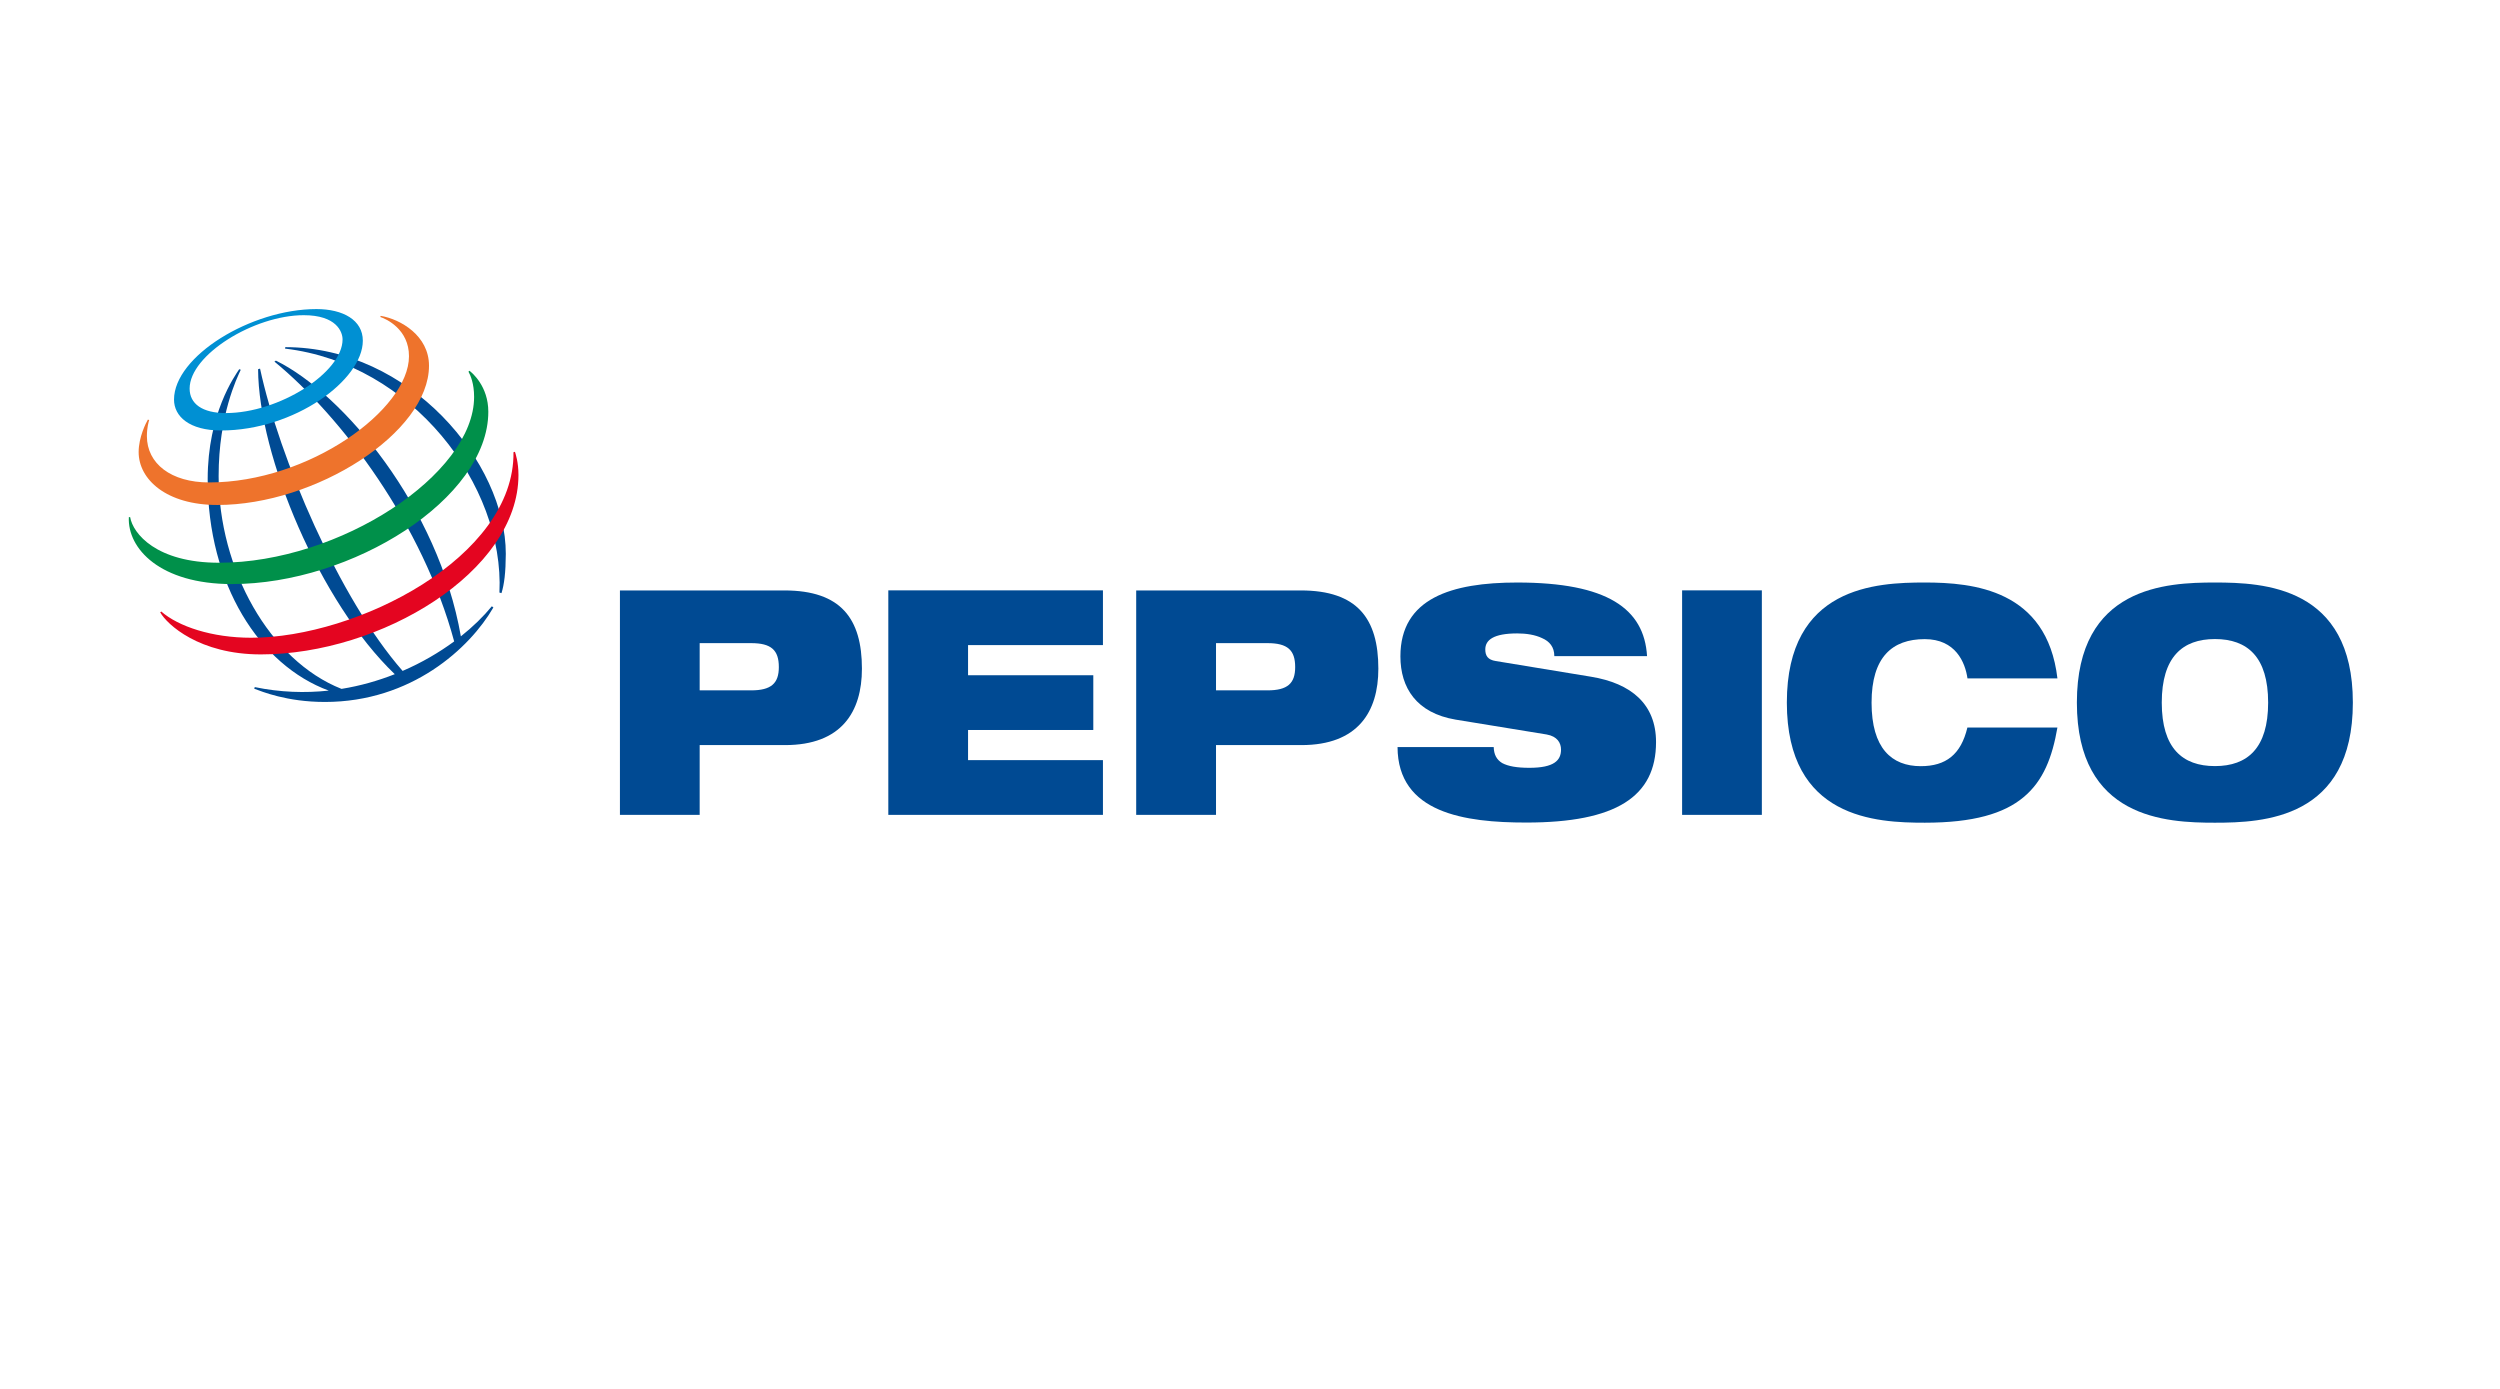
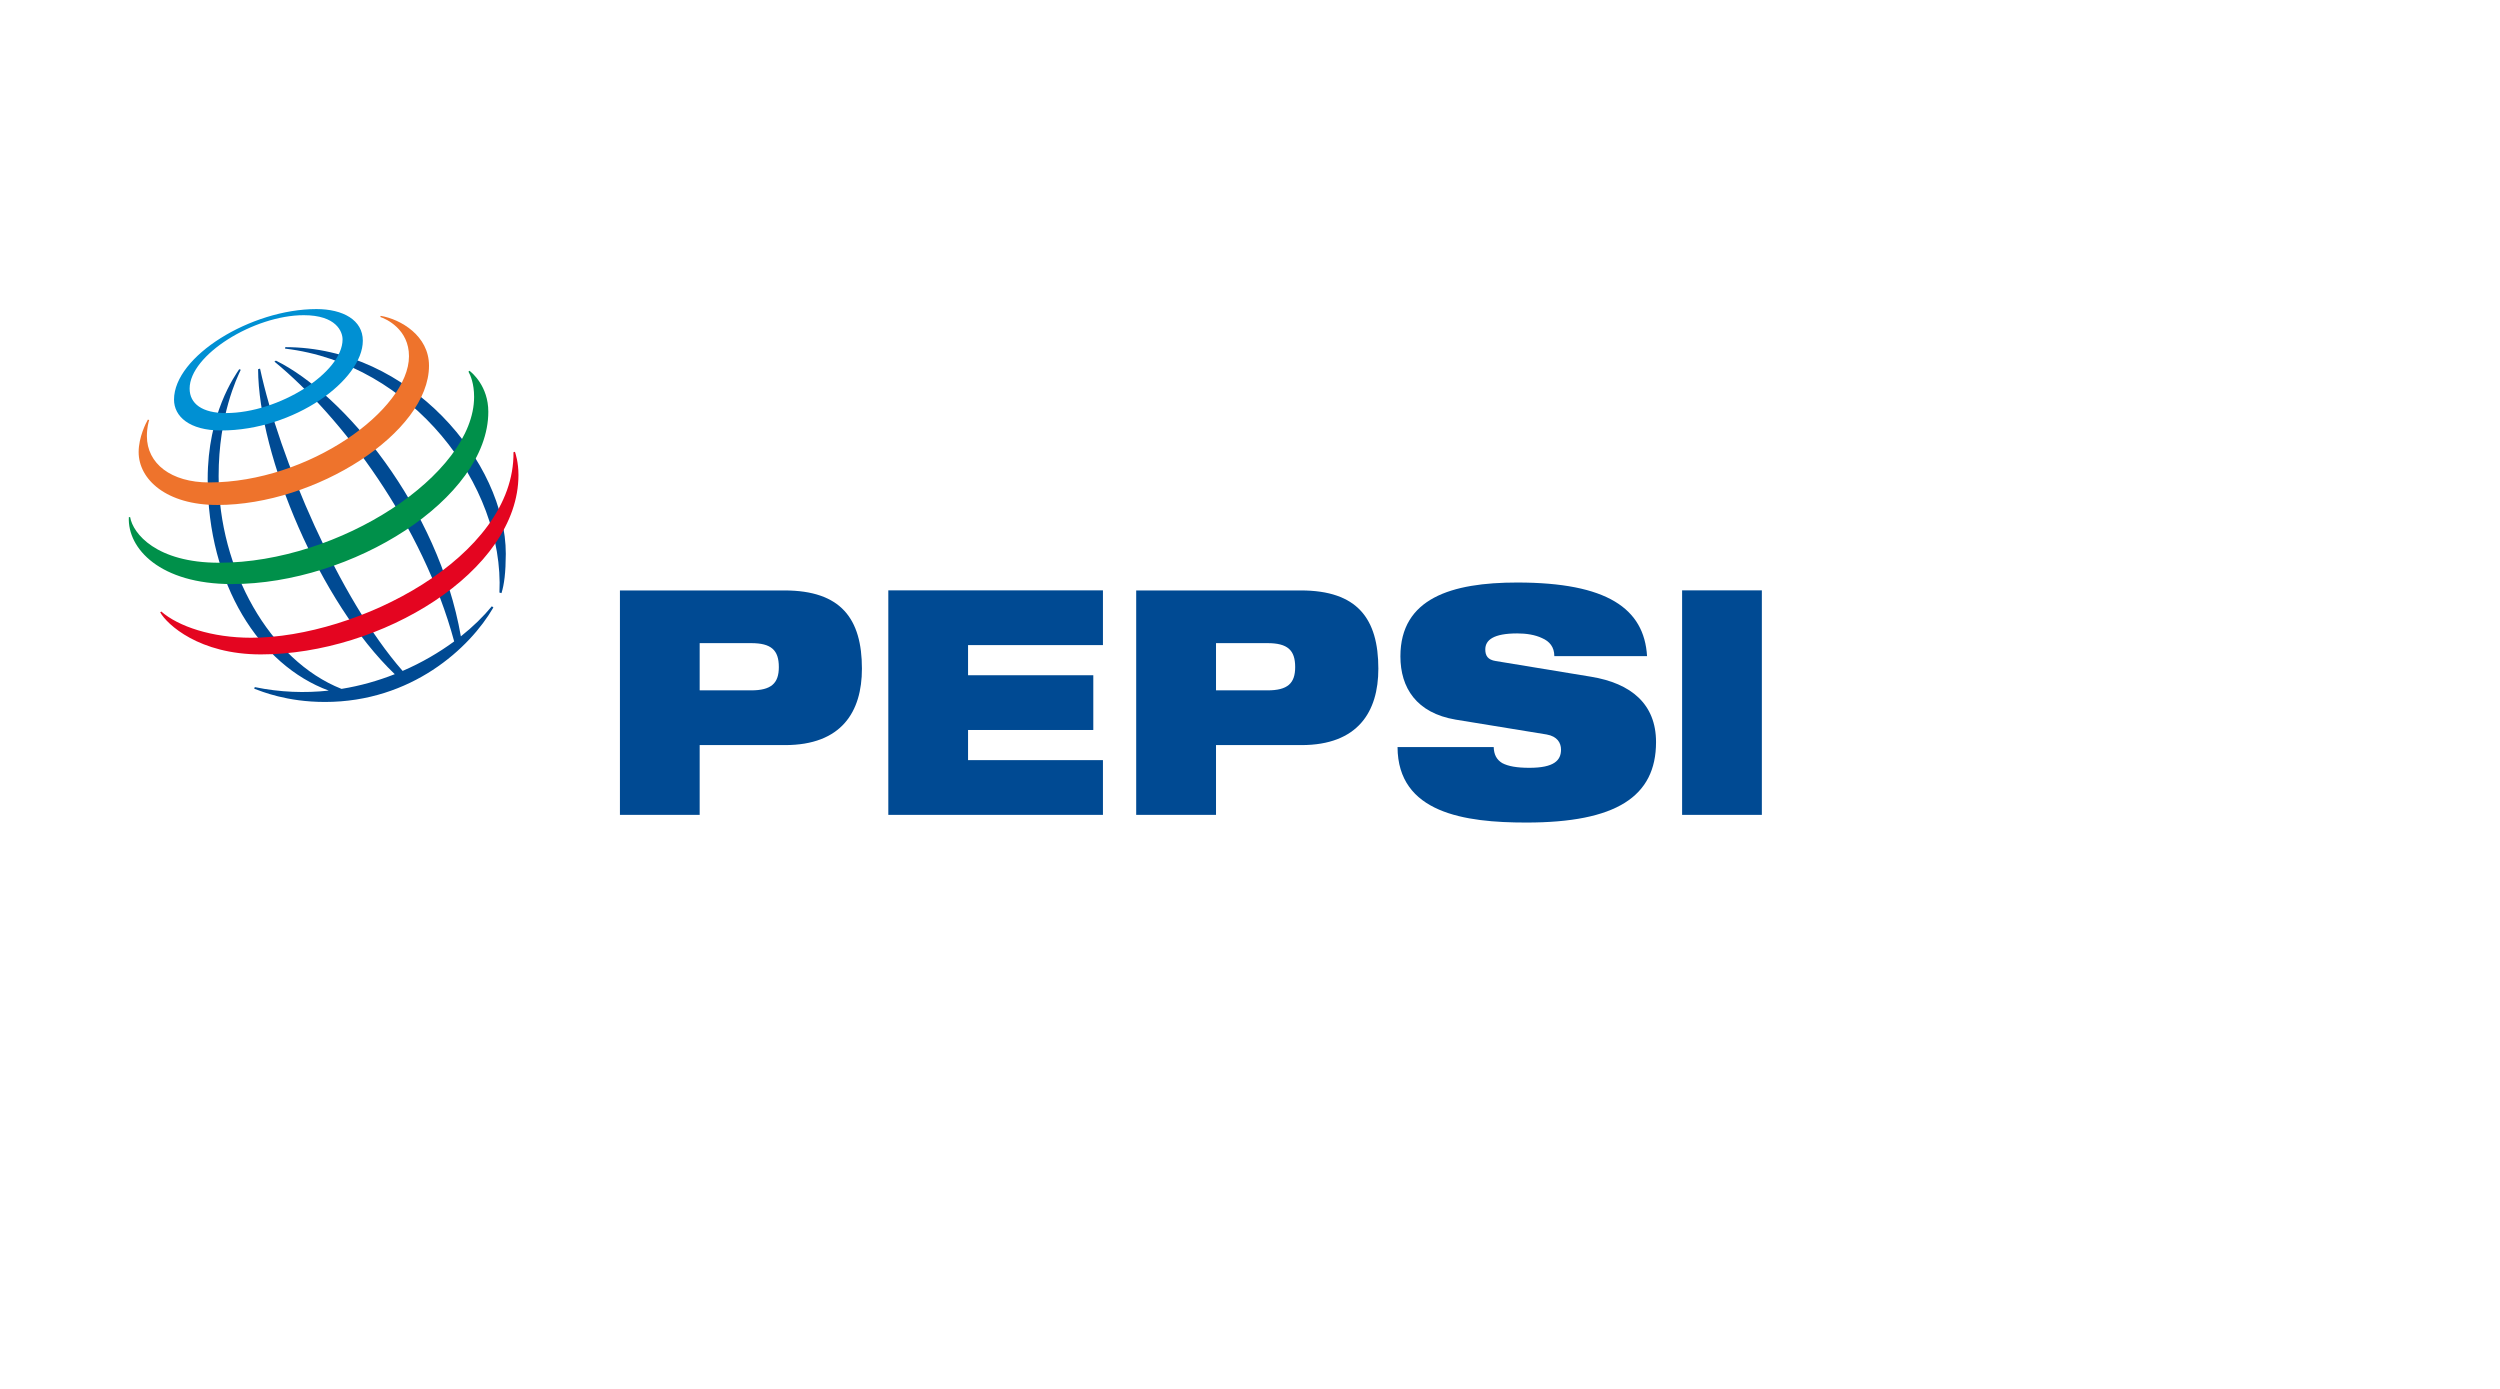
<svg xmlns="http://www.w3.org/2000/svg" version="1.1" id="Capa_1" x="0px" y="0px" viewBox="0 0 306 170" style="enable-background:new 0 0 306 170;" xml:space="preserve">
  <style type="text/css">
	.st0{fill-rule:evenodd;clip-rule:evenodd;fill:#004A93;}
	.st1{fill-rule:evenodd;clip-rule:evenodd;fill:#0090D3;}
	.st2{fill-rule:evenodd;clip-rule:evenodd;fill:#EE732C;}
	.st3{fill-rule:evenodd;clip-rule:evenodd;fill:#00904A;}
	.st4{fill-rule:evenodd;clip-rule:evenodd;fill:#E40520;}
</style>
  <g>
    <path class="st0" d="M85.64,78.72h6.3c2.46,0,3.39,0.85,3.39,2.93c0,2-0.94,2.85-3.39,2.85h-6.3V78.72L85.64,78.72z M75.88,99.74   h9.76V91.2h10.45c6.92,0,9.41-4.08,9.41-9.35c0-6.12-2.56-9.58-9.49-9.58H75.88V99.74L75.88,99.74z" />
    <polygon class="st0" points="108.73,72.26 135,72.26 135,78.96 118.49,78.96 118.49,82.65 133.82,82.65 133.82,89.35 118.49,89.35    118.49,93.04 135,93.04 135,99.74 108.73,99.74  " />
    <path class="st0" d="M148.84,78.72h6.3c2.46,0,3.39,0.85,3.39,2.93c0,2-0.93,2.85-3.39,2.85h-6.3V78.72L148.84,78.72z    M139.08,99.74h9.76V91.2h10.45c6.92,0,9.42-4.08,9.42-9.35c0-6.12-2.56-9.58-9.49-9.58h-20.15v27.47H139.08z" />
    <path class="st0" d="M178.16,88.08c-4.78-0.81-6.75-3.89-6.75-7.74c0-7.12,6.27-9.04,14.3-9.04c11.01,0,15.54,3.19,15.89,9.01   h-11.35c0-1.12-0.59-1.81-1.49-2.2c-0.87-0.42-1.97-0.58-3.05-0.58c-2.91,0-3.91,0.81-3.91,1.96c0,0.77,0.31,1.27,1.28,1.42   l11.66,1.92c4.92,0.81,7.96,3.35,7.96,8c0,6.7-4.92,9.85-15.89,9.85c-7.51,0-15.72-1.15-15.75-9.24h11.77   c0.03,0.92,0.35,1.54,1.04,1.96c0.73,0.39,1.8,0.58,3.32,0.58c3.05,0,3.88-0.92,3.88-2.23c0-0.81-0.45-1.62-1.76-1.85L178.16,88.08   L178.16,88.08z" />
    <polygon class="st0" points="205.89,72.26 215.65,72.26 215.65,99.74 205.89,99.74  " />
-     <path class="st0" d="M251.83,89.04c-0.62,3.62-1.73,6.54-4.15,8.54c-2.39,2-6.13,3.12-12.08,3.12c-5.92,0-16.89-0.46-16.89-14.7   s10.97-14.7,16.89-14.7c5.88,0,14.95,0.85,16.23,11.74h-11.01c-0.28-1.96-1.45-4.81-5.23-4.81c-3.98,0-6.51,2.19-6.51,7.78   c0,5.58,2.46,7.77,6.02,7.77c3.08,0,4.92-1.42,5.71-4.73h11.02V89.04z" />
-     <path class="st0" d="M264.6,86c0-5.58,2.53-7.78,6.51-7.78s6.51,2.19,6.51,7.78c0,5.58-2.53,7.77-6.51,7.77S264.6,91.58,264.6,86   L264.6,86z M254.21,86c0,14.24,10.97,14.7,16.89,14.7s16.89-0.46,16.89-14.7s-10.97-14.7-16.89-14.7   C265.19,71.3,254.21,71.76,254.21,86L254.21,86z" />
    <path class="st0" d="M61.13,72.53c0.63-13.18-10.74-28.03-26.24-29.86l0.03-0.18c15.28,0,26.99,14.15,26.99,25.3   c-0.01,2.32-0.2,3.76-0.53,4.81L61.13,72.53L61.13,72.53z M60.2,74.21c-1.02,1.24-2.29,2.49-3.79,3.68   C53.65,62.04,42,48.18,33.77,44.14l-0.18,0.12c8.28,6.8,18.16,19.99,22,34.25c-1.84,1.35-3.96,2.6-6.31,3.61   c-7.81-8.91-15.1-26.1-17.45-37l-0.24,0.07c0.05,10.59,7.57,28.56,16.73,37.33c-2.03,0.8-4.22,1.43-6.52,1.8   c-8.79-3.48-15.04-14.63-15.04-26.05c0-7.46,2.27-12.07,2.71-13.01l-0.19-0.07c-0.53,0.81-3.86,5.41-3.86,13.46   c0,12.91,6.37,22.77,14.82,25.88c-2.89,0.31-5.93,0.22-9.06-0.43l-0.06,0.2c0.9,0.33,3.97,1.62,8.65,1.62   c10.58,0,17.74-6.58,20.62-11.57L60.2,74.21L60.2,74.21z" />
    <path class="st1" d="M38.73,37.83c-8.02,0-17.43,5.79-17.43,11.08c0,2.05,1.87,3.78,5.75,3.78c9,0,17.36-6.18,17.36-10.99   C44.41,39.17,41.98,37.83,38.73,37.83L38.73,37.83z M41.93,41.55c0,4.05-7.78,9.01-14.29,9.01c-2.87,0-4.43-1.13-4.43-3   c0-4.11,7.87-8.98,13.97-8.98C41.17,38.58,41.93,40.6,41.93,41.55L41.93,41.55z" />
    <path class="st2" d="M18.1,51.36c-0.23,0.39-1.13,2.16-1.13,3.97c0,3.36,3.4,6.48,9.64,6.48c12.01,0,25.9-8.84,25.9-17.05   c0-3.68-3.49-5.69-5.91-6.1l-0.05,0.14c0.75,0.24,3.51,1.52,3.51,4.8c0,6.54-12.26,15.45-24.46,15.45c-4.67,0-7.62-2.31-7.62-5.67   c0-1.06,0.22-1.76,0.28-1.97L18.1,51.36L18.1,51.36z" />
    <path class="st3" d="M57.46,45.38c0.33,0.25,2.31,1.9,2.31,5.02c0,10.63-16.66,21.09-31.39,21.09c-8.78,0-12.79-4.34-12.61-8.19   h0.16c0.34,2,3.2,5.58,10.88,5.58c14.75,0,31.22-10.82,31.22-20.3c0-1.63-0.44-2.64-0.69-3.09L57.46,45.38L57.46,45.38z" />
    <path class="st4" d="M63.03,55.3c0.07,0.23,0.43,1.24,0.43,2.84c0,11.83-16.86,21.96-31.53,21.96c-7.55,0-11.49-3.67-12.32-5.15   l0.13-0.1c2.09,1.83,6.2,3.21,11,3.21c12.95,0,32.28-9.85,32.11-22.71L63.03,55.3L63.03,55.3z" />
  </g>
</svg>